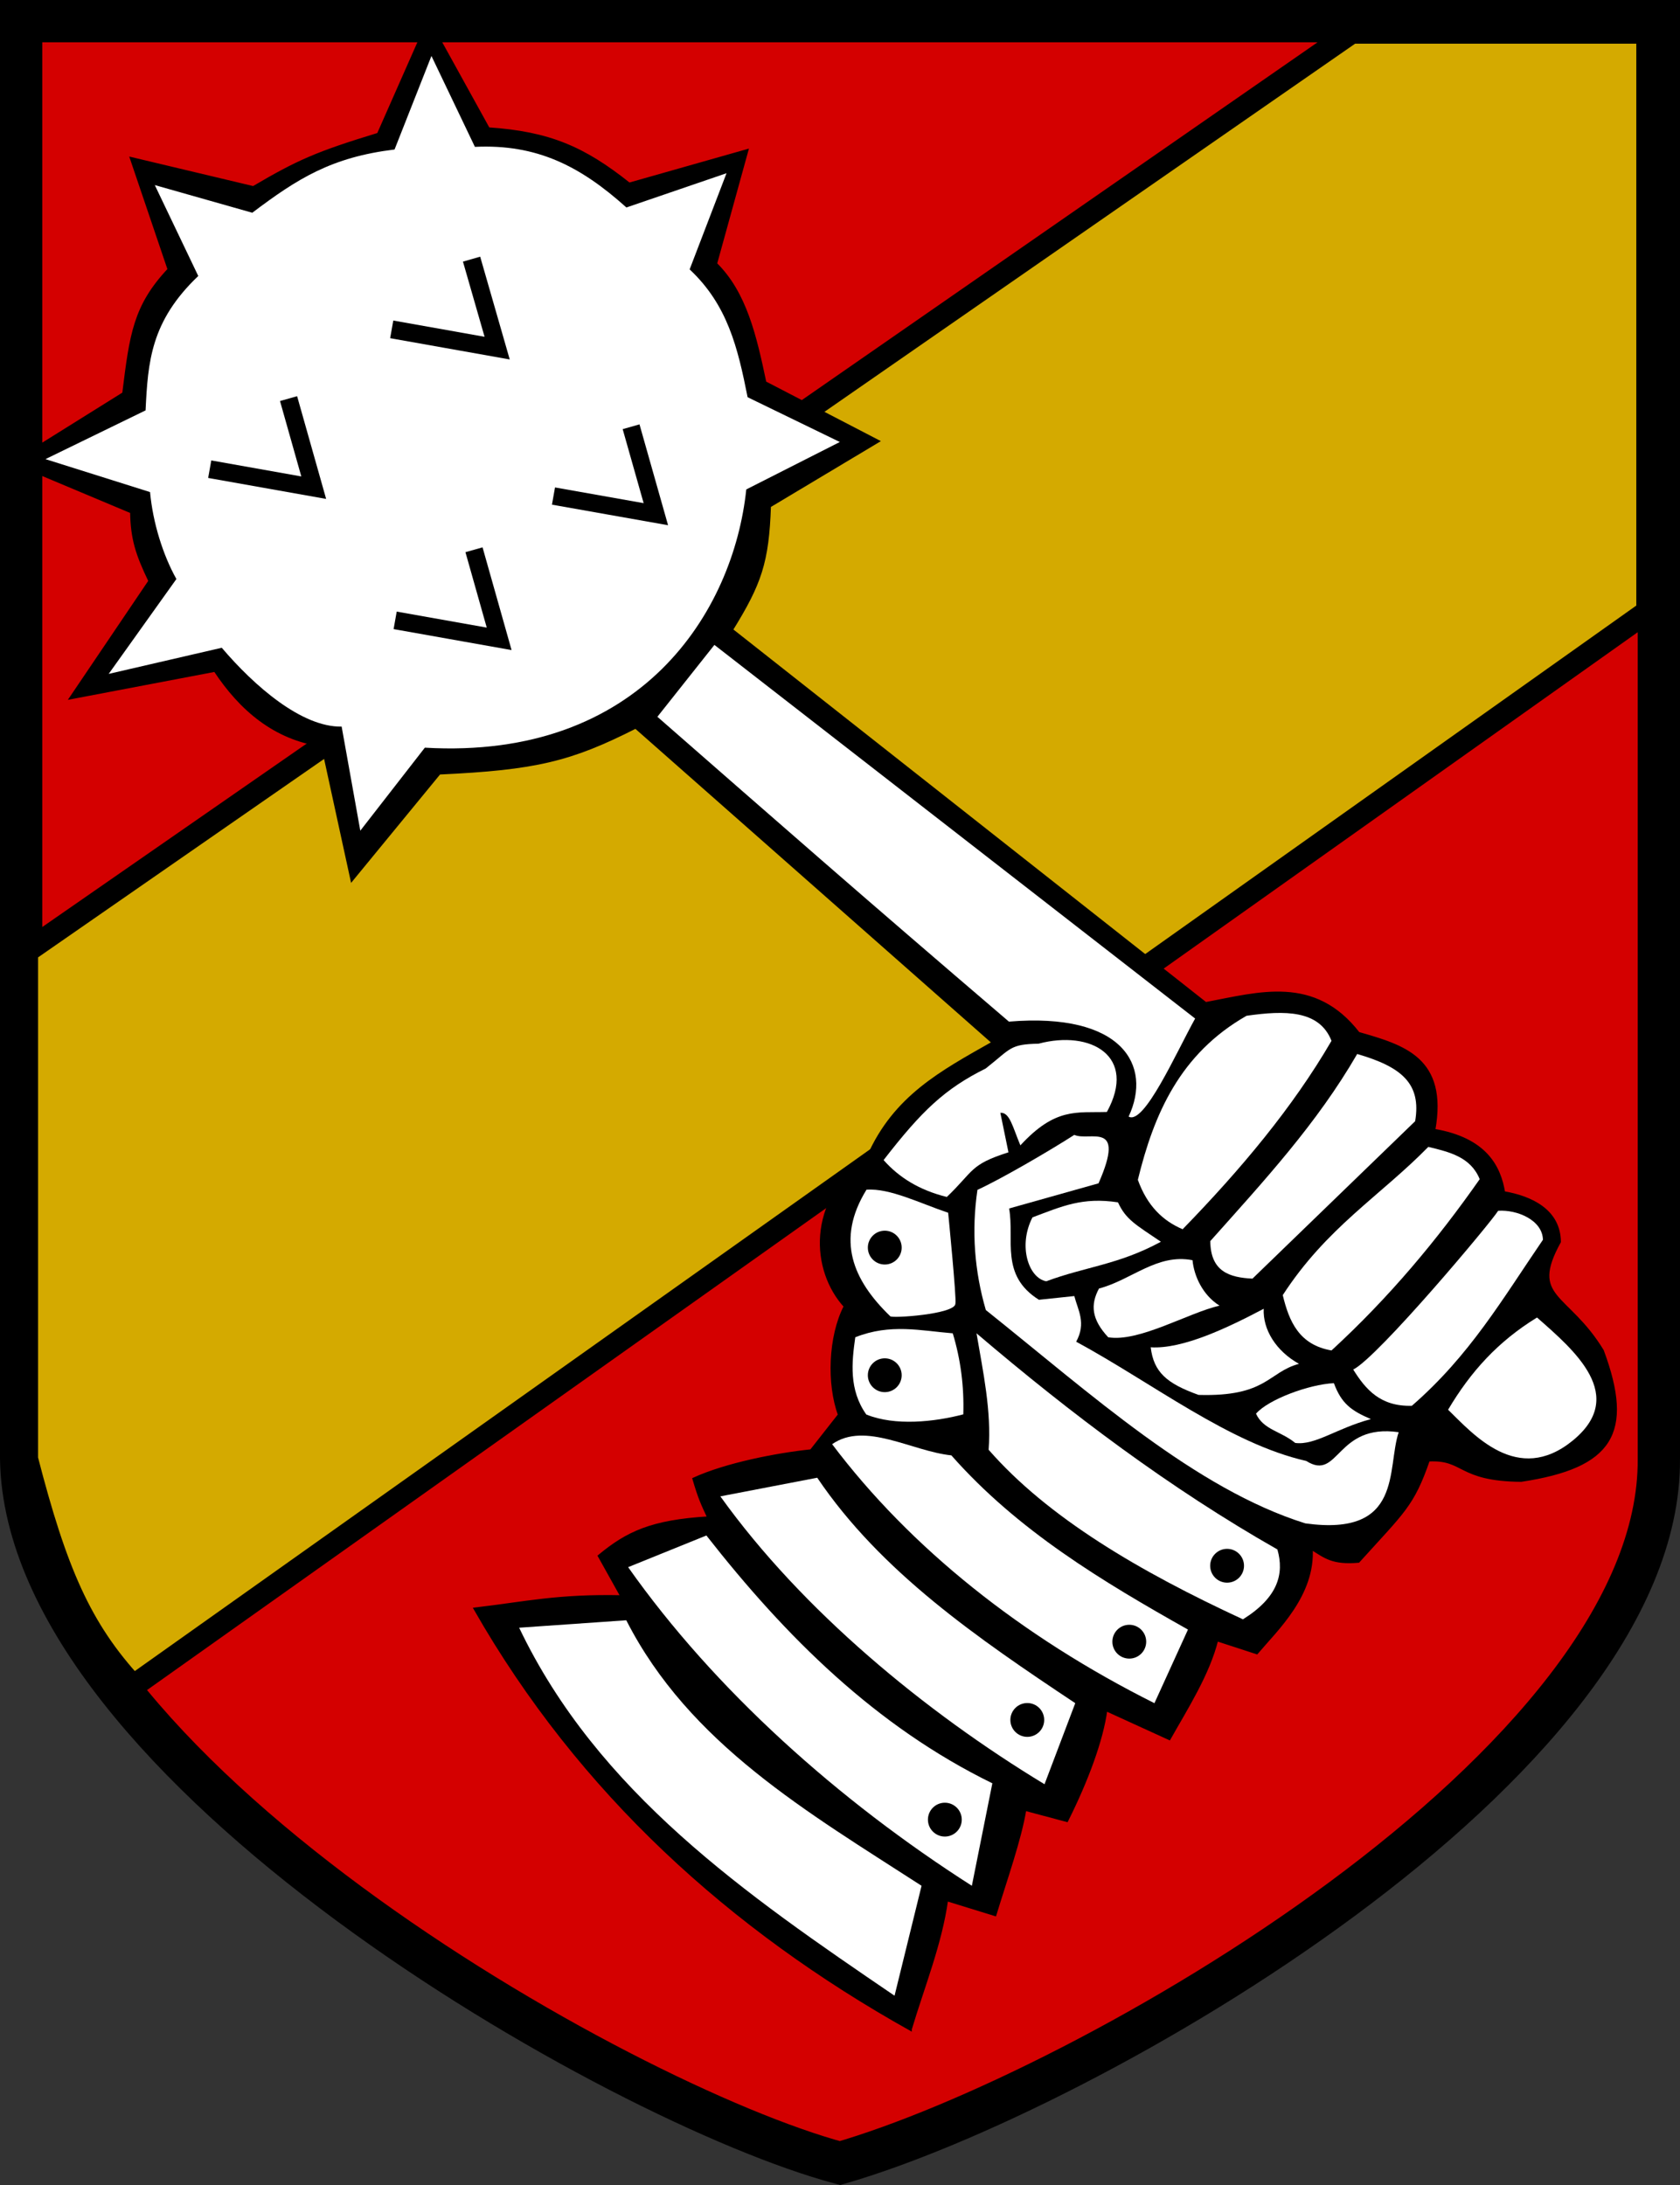
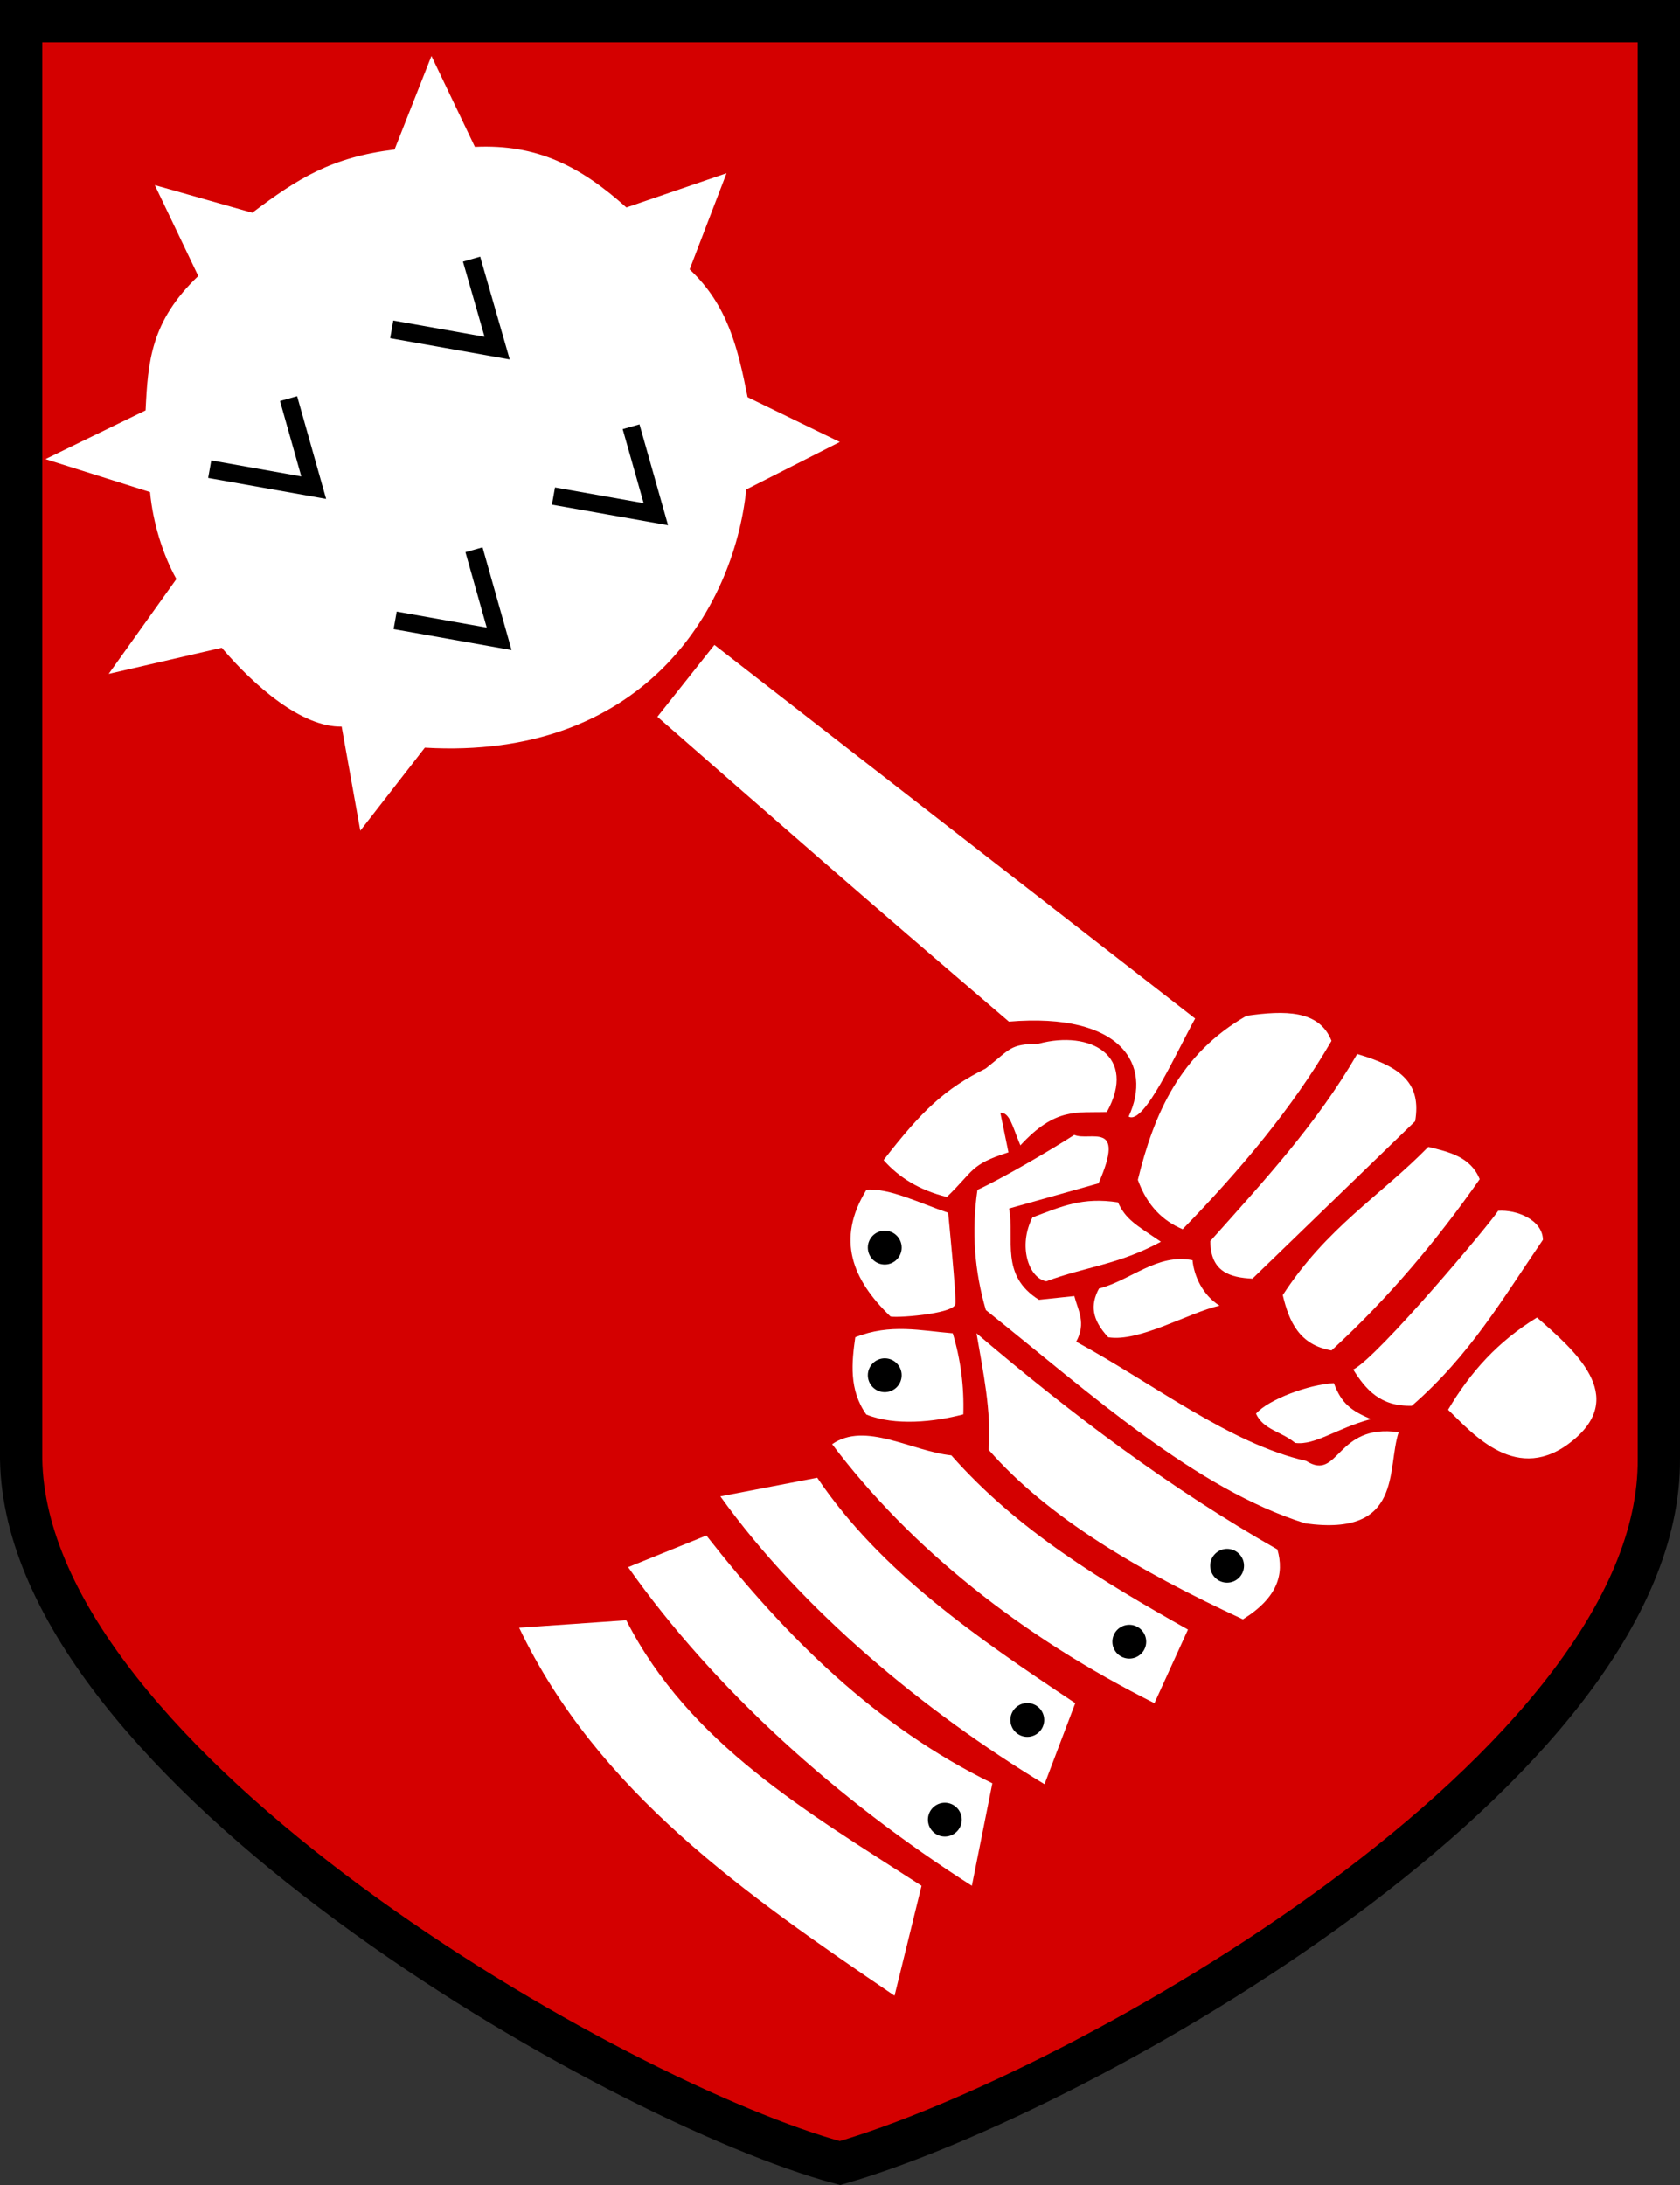
<svg xmlns="http://www.w3.org/2000/svg" xmlns:ns1="http://sodipodi.sourceforge.net/DTD/sodipodi-0.dtd" xmlns:ns2="http://www.inkscape.org/namespaces/inkscape" version="1.1" id="svg815" width="596.002" height="775.049" viewBox="0 0 596.002 775.049" ns1:docname="34th armoured brigade.svg" ns2:version="0.92.2 (5c3e80d, 2017-08-06)">
  <rect x="0" y="0" width="596.002" height="775.049" fill="#333333" stroke="none" />
  <defs id="defs819" />
  <ns1:namedview pagecolor="#ffffff" bordercolor="#666666" borderopacity="1" objecttolerance="10" gridtolerance="10" guidetolerance="10" ns2:pageopacity="1" ns2:pageshadow="2" ns2:window-width="1600" ns2:window-height="837" id="namedview817" showgrid="false" ns2:zoom="0.37825595" ns2:cx="-78.299847" ns2:cy="459.97046" ns2:window-x="-8" ns2:window-y="-8" ns2:window-maximized="1" ns2:current-layer="svg815" fit-margin-top="0" fit-margin-left="0" fit-margin-right="0" fit-margin-bottom="0" />
  <g id="g4859" transform="translate(-366.5,-488.5)">
    <g id="g851">
      <path style="fill:#d40000;fill-opacity:1;fill-rule:evenodd;stroke:#000000;stroke-width:15;stroke-linecap:butt;stroke-linejoin:miter;stroke-miterlimit:4;stroke-dasharray:none;stroke-opacity:1" d="m 374,496 h 581 v 510 c 0.73,108.546 -203.775,224.648 -290.5,249.763 C 585.706,1234.614 375.687,1114.84 374,1006 Z" id="path836" ns2:connector-curvature="0" ns1:nodetypes="cccccc" />
-       <path style="fill:#d4aa00;fill-opacity:1;fill-rule:evenodd;stroke:#000000;stroke-width:8;stroke-linecap:butt;stroke-linejoin:miter;stroke-miterlimit:4;stroke-dasharray:none;stroke-opacity:1" d="M 376,826 845.988,500 H 951 V 705.365 L 413.741,1086.566 C 394.95,1066.288 386.266,1045.764 376,1006 Z" id="path847" ns2:connector-curvature="0" ns1:nodetypes="ccccccc" />
    </g>
    <g transform="translate(14,14)" id="g4815">
-       <path style="fill:#000000;fill-rule:evenodd;stroke:#000000;stroke-width:1px;stroke-linecap:butt;stroke-linejoin:miter;stroke-opacity:1" d="m 675.469,1194.297 c 4.579,-15.312 10.745,-30.389 12.888,-45.935 l 17.15,5.287 c 3.835,-12.611 8.872,-26.718 10.609,-37.342 l 14.854,3.966 c 7.059,-14.081 12.488,-28.633 13.879,-39.325 l 22.472,10.262 c 6.145,-10.897 13.814,-22.883 16.871,-35.046 l 14.158,4.609 c 7.104,-8.384 20.296,-20.583 19.355,-37.092 5.013,3.156 7.607,5.423 16.7,4.647 16.04,-17.764 19.264,-19.798 24.855,-35.915 12.905,-0.72 10.387,7.007 32.872,7.209 32.112,-4.851 39.711,-16.723 28.854,-45.991 -12.462,-20.485 -26.437,-18.34 -15.241,-38.651 -0.098,-11.138 -10.168,-15.808 -19.771,-17.441 -1.494,-9.089 -6.372,-19.023 -24.785,-22.141 4.561,-25.472 -10.799,-29.782 -26.768,-34.368 -15.679,-20.228 -35.114,-14.165 -54.196,-10.575 L 612.029,697.907 c 10.174,-16.449 12.787,-23.985 13.479,-43.881 l 38.471,-23.019 -40.1,-20.81 c -3.463,-16.495 -6.981,-31.8 -17.491,-42.129 l 11.089,-40.142 -41.766,11.859 c -16.194,-12.903 -28.463,-18.159 -49.943,-19.611 l -21.23,-38.428 -17.822,40.354 c -21.837,6.645 -28.605,9.67 -44.349,18.926 l -43.258,-10.301 13.342,39.349 c -12.229,13.027 -13.497,23.083 -16.089,43.995 l -39.132,24.435 41.926,17.605 c 0.156,9.512 1.934,14.983 6.496,24.488 l -28,41.431 51.118,-9.73 c 9.158,13.822 21.134,24.161 38.173,26.598 l 10.381,47.653 31.04,-37.82 c 34.22,-1.581 46.588,-4.612 69.638,-16.292 L 704.88,844.336 c -18.49,10.467 -34.943,19.195 -44.282,40.317 -21.765,16.053 -19.826,40.621 -8.262,53.205 -5.566,10.789 -6.051,27.694 -2.057,38.484 l -10.011,12.744 c -11.897,1.229 -30.034,4.711 -41.611,10.009 1.979,6.756 3.001,8.904 5.284,13.779 -20.424,1.199 -29.003,5.407 -38.847,13.549 l 8.045,14.42 c -22.781,-0.487 -34.067,2.239 -52.093,4.353 37.208,65.157 90.861,113.555 154.424,149.103 z" id="path877" ns2:connector-curvature="0" ns1:nodetypes="ccccccccccccccccccccccccccccccccccccccccccccccccccccc" />
      <g id="g4775">
        <path ns1:nodetypes="cccccccccccccccccccccc" ns2:connector-curvature="0" id="path879" d="m 503.219,739.706 c 76.691,4.456 109.473,-48.233 114.033,-91.6 l 33.182,-16.824 -32.714,-15.89 c -3.48,-17.577 -7.116,-32.74 -20.563,-45.333 l 13.086,-34.116 -35.518,12.151 c -16.381,-14.712 -31.801,-22.541 -53.745,-21.498 l -15.422,-32.247 -13.086,33.182 c -22.344,2.712 -34.403,10.299 -50.473,22.433 l -34.584,-9.814 15.422,32.247 c -16.864,16.068 -17.846,30.369 -18.694,47.669 l -35.518,17.292 37.106,11.684 c 1.01,10.944 4.605,22.385 9.347,30.845 l -24.02,33.649 40.116,-9.271 c 11.536,13.569 28.39,28.24 42.529,27.965 l 6.618,36.92 z" style="fill:#ffffff;fill-rule:evenodd;stroke:none;stroke-width:1px;stroke-linecap:butt;stroke-linejoin:miter;stroke-opacity:1" />
        <path ns1:nodetypes="ccccccccccccccc" ns2:connector-curvature="0" id="path881" d="m 585.716,728.751 20.227,-25.498 170.547,132.533 c -6.743,12.151 -18.12,37.931 -23.594,34.777 8.499,-18.159 -2.231,-37.034 -42.475,-33.685 -53.193,-45.476 -80.449,-69.456 -124.704,-108.127 z m 128.774,152.018 c -2.725,-6.474 -3.768,-11.817 -7.107,-11.547 l 2.881,14.017 c -13.795,4.383 -12.205,6.599 -21.863,15.832 -9.772,-2.395 -17.02,-6.954 -22.433,-13.086 13.537,-17.482 21.74,-25.292 36.219,-32.481 9.121,-7.176 8.456,-8.569 18.779,-8.805 18.523,-4.927 35.077,4.432 24.217,24.228 -10.81,0.322 -18.237,-1.651 -30.694,11.842 z" style="fill:#ffffff;fill-rule:evenodd;stroke:none;stroke-width:1px;stroke-linecap:butt;stroke-linejoin:miter;stroke-opacity:1" />
        <path ns1:nodetypes="ccccc" ns2:connector-curvature="0" id="path918" d="m 669.851,1182.4 9.583,-38.995 c -40.266,-26.048 -82.358,-50.268 -104.757,-94.182 l -38.003,2.644 c 27.862,58.331 80.335,94.597 133.177,130.533 z" style="fill:#ffffff;fill-rule:evenodd;stroke:none;stroke-width:1px;stroke-linecap:butt;stroke-linejoin:miter;stroke-opacity:1" />
        <path ns1:nodetypes="cccccccccccc" ns2:connector-curvature="0" id="path928" d="m 815.585,1014.855 c 34.837,4.821 28.806,-19.418 33.113,-32.335 -22.368,-3.22 -21.087,17.621 -32.783,10.194 -27.208,-6.157 -54.416,-27.544 -81.625,-42.299 3.657,-6.69 0.618,-11.148 -0.661,-16.193 l -12.558,1.322 c -13.892,-8.722 -8.581,-21.284 -10.575,-32.385 l 31.725,-8.923 c 9.919,-22.547 -3.223,-14.753 -8.592,-17.184 -8.545,5.497 -25.854,15.614 -34.368,19.497 -2.158,14.66 -1.036,28.851 2.974,42.63 37.342,29.855 74.328,63.447 113.349,75.676 z" style="fill:#ffffff;fill-rule:evenodd;stroke:none;stroke-width:1px;stroke-linecap:butt;stroke-linejoin:miter;stroke-opacity:1" />
        <path ns1:nodetypes="ccccc" ns2:connector-curvature="0" id="path4526" d="m 838.835,977.87 c -12.144,3.233 -19.789,9.404 -26.848,8.452 -5.131,-4.22 -11.25,-4.612 -13.9,-10.374 4.35,-5.056 18.865,-10.423 27.629,-10.822 2.688,7.252 6.124,9.735 13.119,12.744 z" style="fill:#ffffff;fill-rule:evenodd;stroke:none;stroke-width:1px;stroke-linecap:butt;stroke-linejoin:miter;stroke-opacity:1" />
-         <path ns1:nodetypes="ccccc" ns2:connector-curvature="0" id="path4528" d="m 777.712,969.291 c 24.237,0.698 24.601,-8.051 35.617,-11.026 -8.171,-4.55 -12.859,-12.176 -12.511,-19.537 -12.584,6.656 -28.737,14.397 -40.09,13.669 1.061,8.859 5.741,12.865 16.984,16.894 z" style="fill:#ffffff;fill-rule:evenodd;stroke:none;stroke-width:1px;stroke-linecap:butt;stroke-linejoin:miter;stroke-opacity:1" />
        <path ns1:nodetypes="ccccc" ns2:connector-curvature="0" id="path4532" d="m 742.38,931.552 c -3.103,5.769 -2.634,10.931 3.271,17.292 10.905,1.829 28.586,-8.746 39.491,-11.216 -6.13,-3.852 -9.068,-10.715 -9.581,-16.123 -12.565,-2.46 -21.633,7.008 -33.182,10.048 z" style="fill:#ffffff;fill-rule:evenodd;stroke:none;stroke-width:1px;stroke-linecap:butt;stroke-linejoin:miter;stroke-opacity:1" />
        <path ns1:nodetypes="ccccc" ns2:connector-curvature="0" id="path4534" d="m 723.686,928.982 c 13.927,-5.192 25.609,-5.854 40.659,-14.02 -9.027,-6.12 -12.409,-7.862 -15.232,-13.98 -12.637,-1.912 -19.807,1.382 -30.335,5.334 -5.206,10.142 -1.366,21.557 4.907,22.666 z" style="fill:#ffffff;fill-rule:evenodd;stroke:none;stroke-width:1px;stroke-linecap:butt;stroke-linejoin:miter;stroke-opacity:1" />
        <path ns1:nodetypes="cczc" ns2:connector-curvature="0" id="path4540" d="m 866.227,974.548 c 8.05,-13.578 17.737,-24.235 31.546,-32.714 13.427,11.775 32.171,27.796 12.618,43.697 -19.552,15.901 -35.274,-2.358 -44.164,-10.983 z" style="fill:#ffffff;fill-rule:evenodd;stroke:none;stroke-width:1px;stroke-linecap:butt;stroke-linejoin:miter;stroke-opacity:1" />
        <path ns1:nodetypes="ccccc" ns2:connector-curvature="0" id="path4542" d="m 807.575,933.889 c 2.243,9.36 5.815,17.656 17.292,19.629 20.572,-18.897 37.603,-39.369 52.577,-60.755 -3.222,-7.89 -10.753,-9.635 -18.227,-11.45 -17.214,17.526 -36.05,28.562 -51.642,52.577 z" style="fill:#ffffff;fill-rule:evenodd;stroke:none;stroke-width:1px;stroke-linecap:butt;stroke-linejoin:miter;stroke-opacity:1" />
        <path ns1:nodetypes="ccccc" ns2:connector-curvature="0" id="path4544" d="m 796.826,928.047 57.717,-55.848 c 2.246,-13.308 -4.743,-19.249 -20.563,-23.835 -14.327,24.733 -32.815,44.734 -52.109,66.363 0.069,10.869 6.876,12.926 14.955,13.319 z" style="fill:#ffffff;fill-rule:evenodd;stroke:none;stroke-width:1px;stroke-linecap:butt;stroke-linejoin:miter;stroke-opacity:1" />
        <path ns1:nodetypes="ccccc" ns2:connector-curvature="0" id="path4546" d="m 883.986,903.979 c -2.291,3.841 -42.56,51.885 -51.408,56.315 4.397,7.049 9.637,13.179 20.797,12.852 20.506,-17.798 32.08,-37.769 46.501,-58.886 -0.16,-7.006 -9.196,-10.745 -15.89,-10.282 z" style="fill:#ffffff;fill-rule:evenodd;stroke:none;stroke-width:1px;stroke-linecap:butt;stroke-linejoin:miter;stroke-opacity:1" />
        <path ns1:nodetypes="ccccc" ns2:connector-curvature="0" id="path4548" d="m 756.167,892.996 c 3.292,9.184 8.864,14.566 15.89,17.526 20.599,-21.187 39.043,-43.159 52.81,-66.831 -4.322,-10.976 -16.591,-10.826 -30.144,-8.88 -23.608,13.46 -32.863,34.84 -38.556,58.185 z" style="fill:#ffffff;fill-rule:evenodd;stroke:none;stroke-width:1px;stroke-linecap:butt;stroke-linejoin:miter;stroke-opacity:1" />
        <g id="g4622">
          <path style="fill:#ffffff;fill-rule:evenodd;stroke:none;stroke-width:1px;stroke-linecap:butt;stroke-linejoin:miter;stroke-opacity:1" d="m 697.279,1143.406 7.27,-36.351 c -41.377,-20.23 -73.232,-51.886 -101.452,-87.903 l -27.759,11.236 c 30.636,43.454 74.564,82.781 121.941,113.019 z" id="path920" ns2:connector-curvature="0" ns1:nodetypes="ccccc" />
          <circle style="opacity:1;fill:#000000;fill-opacity:1;fill-rule:evenodd;stroke:none;stroke-width:7;stroke-linecap:round;stroke-linejoin:round;stroke-miterlimit:4;stroke-dasharray:none;stroke-dashoffset:0;stroke-opacity:1" id="path4579" cx="687.696" cy="1119.943" r="6" />
        </g>
        <g id="g4626">
          <path style="fill:#ffffff;fill-rule:evenodd;stroke:none;stroke-width:1px;stroke-linecap:butt;stroke-linejoin:miter;stroke-opacity:1" d="m 608.054,1005.272 c 29.044,40.542 72.762,76.526 115.001,102.113 l 10.905,-28.75 c -34.674,-23.09 -68.944,-46.528 -91.539,-79.972 z" id="path922" ns2:connector-curvature="0" ns1:nodetypes="ccccc" />
          <circle style="opacity:1;fill:#000000;fill-opacity:1;fill-rule:evenodd;stroke:none;stroke-width:7;stroke-linecap:round;stroke-linejoin:round;stroke-miterlimit:4;stroke-dasharray:none;stroke-dashoffset:0;stroke-opacity:1" id="path4579-9" cx="716.942" cy="1084.583" r="6" />
        </g>
        <g id="g4630">
          <path style="fill:#ffffff;fill-rule:evenodd;stroke:none;stroke-width:1px;stroke-linecap:butt;stroke-linejoin:miter;stroke-opacity:1" d="m 762.05,1078.635 c -47.1,-23.57 -86.627,-55.081 -114.341,-91.869 11.729,-8.162 28.159,2.483 42.299,3.966 23.544,26.697 53.463,44.629 83.938,61.797 z" id="path924" ns2:connector-curvature="0" ns1:nodetypes="ccccc" />
          <circle style="opacity:1;fill:#000000;fill-opacity:1;fill-rule:evenodd;stroke:none;stroke-width:7;stroke-linecap:round;stroke-linejoin:round;stroke-miterlimit:4;stroke-dasharray:none;stroke-dashoffset:0;stroke-opacity:1" id="path4579-1" cx="753.128" cy="1056.824" r="6" />
        </g>
        <g id="g4634">
          <path style="fill:#ffffff;fill-rule:evenodd;stroke:none;stroke-width:1px;stroke-linecap:butt;stroke-linejoin:miter;stroke-opacity:1" d="m 793.444,1048.893 c 12.451,-7.769 14.71,-16.137 12.227,-24.785 -38.032,-21.633 -73.102,-48.005 -106.74,-76.668 2.342,13.769 5.322,27.539 4.296,41.308 21.033,24.066 53.392,43.097 90.217,60.145 z" id="path926" ns2:connector-curvature="0" ns1:nodetypes="ccccc" />
          <circle style="opacity:1;fill:#000000;fill-opacity:1;fill-rule:evenodd;stroke:none;stroke-width:7;stroke-linecap:round;stroke-linejoin:round;stroke-miterlimit:4;stroke-dasharray:none;stroke-dashoffset:0;stroke-opacity:1" id="path4579-98" cx="787.826" cy="1029.891" r="6" />
        </g>
        <g id="g4638">
          <path style="fill:#ffffff;fill-rule:evenodd;stroke:none;stroke-width:1px;stroke-linecap:butt;stroke-linejoin:miter;stroke-opacity:1" d="m 655.921,948.844 c 12.426,-4.958 23.331,-2.311 34.584,-1.402 2.806,9.269 4.049,18.85 3.739,28.742 -10.204,2.689 -24.208,4.201 -34.412,0.057 -6.234,-8.802 -5.154,-18.595 -3.911,-27.396 z" id="path4536" ns2:connector-curvature="0" ns1:nodetypes="ccccc" />
          <circle style="opacity:1;fill:#000000;fill-opacity:1;fill-rule:evenodd;stroke:none;stroke-width:7;stroke-linecap:round;stroke-linejoin:round;stroke-miterlimit:4;stroke-dasharray:none;stroke-dashoffset:0;stroke-opacity:1" id="path4579-16" cx="666.381" cy="962.311" r="6" />
        </g>
        <g id="g4642">
          <path style="fill:#ffffff;fill-rule:evenodd;stroke:none;stroke-width:1px;stroke-linecap:butt;stroke-linejoin:miter;stroke-opacity:1" d="m 659.894,896.501 c -10.954,17.777 -4.839,32.053 8.412,44.865 0.17,0.848 23.095,-0.661 23.134,-4.44 0.467,-1.636 -2.57,-32.247 -2.57,-32.247 -9.921,-3.339 -20.755,-8.807 -28.975,-8.179 z" id="path4538" ns2:connector-curvature="0" ns1:nodetypes="ccccc" />
          <circle style="opacity:1;fill:#000000;fill-opacity:1;fill-rule:evenodd;stroke:none;stroke-width:7;stroke-linecap:round;stroke-linejoin:round;stroke-miterlimit:4;stroke-dasharray:none;stroke-dashoffset:0;stroke-opacity:1" id="path4579-2" cx="666.381" cy="917.038" r="6" />
        </g>
        <g id="g916">
          <path style="fill:none;fill-rule:evenodd;stroke:#000000;stroke-width:6.308;stroke-linecap:butt;stroke-linejoin:miter;stroke-miterlimit:4;stroke-dasharray:none;stroke-opacity:1" d="m 426.901,640.927 36.895,6.557 -8.926,-31.595" id="path883" ns2:connector-curvature="0" ns1:nodetypes="ccc" />
          <path style="fill:none;fill-rule:evenodd;stroke:#000000;stroke-width:6.308;stroke-linecap:butt;stroke-linejoin:miter;stroke-miterlimit:4;stroke-dasharray:none;stroke-opacity:1" d="m 492.688,694.545 36.895,6.557 -8.926,-31.595" id="path883-5" ns2:connector-curvature="0" ns1:nodetypes="ccc" />
          <path style="fill:none;fill-rule:evenodd;stroke:#000000;stroke-width:6.201;stroke-linecap:butt;stroke-linejoin:miter;stroke-miterlimit:4;stroke-dasharray:none;stroke-opacity:1" d="m 548.855,650.452 36.318,6.437 -8.787,-31.016" id="path883-3" ns2:connector-curvature="0" ns1:nodetypes="ccc" />
          <path style="fill:none;fill-rule:evenodd;stroke:#000000;stroke-width:6.357;stroke-linecap:butt;stroke-linejoin:miter;stroke-miterlimit:4;stroke-dasharray:none;stroke-opacity:1" d="m 491.469,591.327 37.402,6.655 -9.075,-31.559" id="path883-4" ns2:connector-curvature="0" ns1:nodetypes="ccc" />
        </g>
      </g>
    </g>
  </g>
</svg>